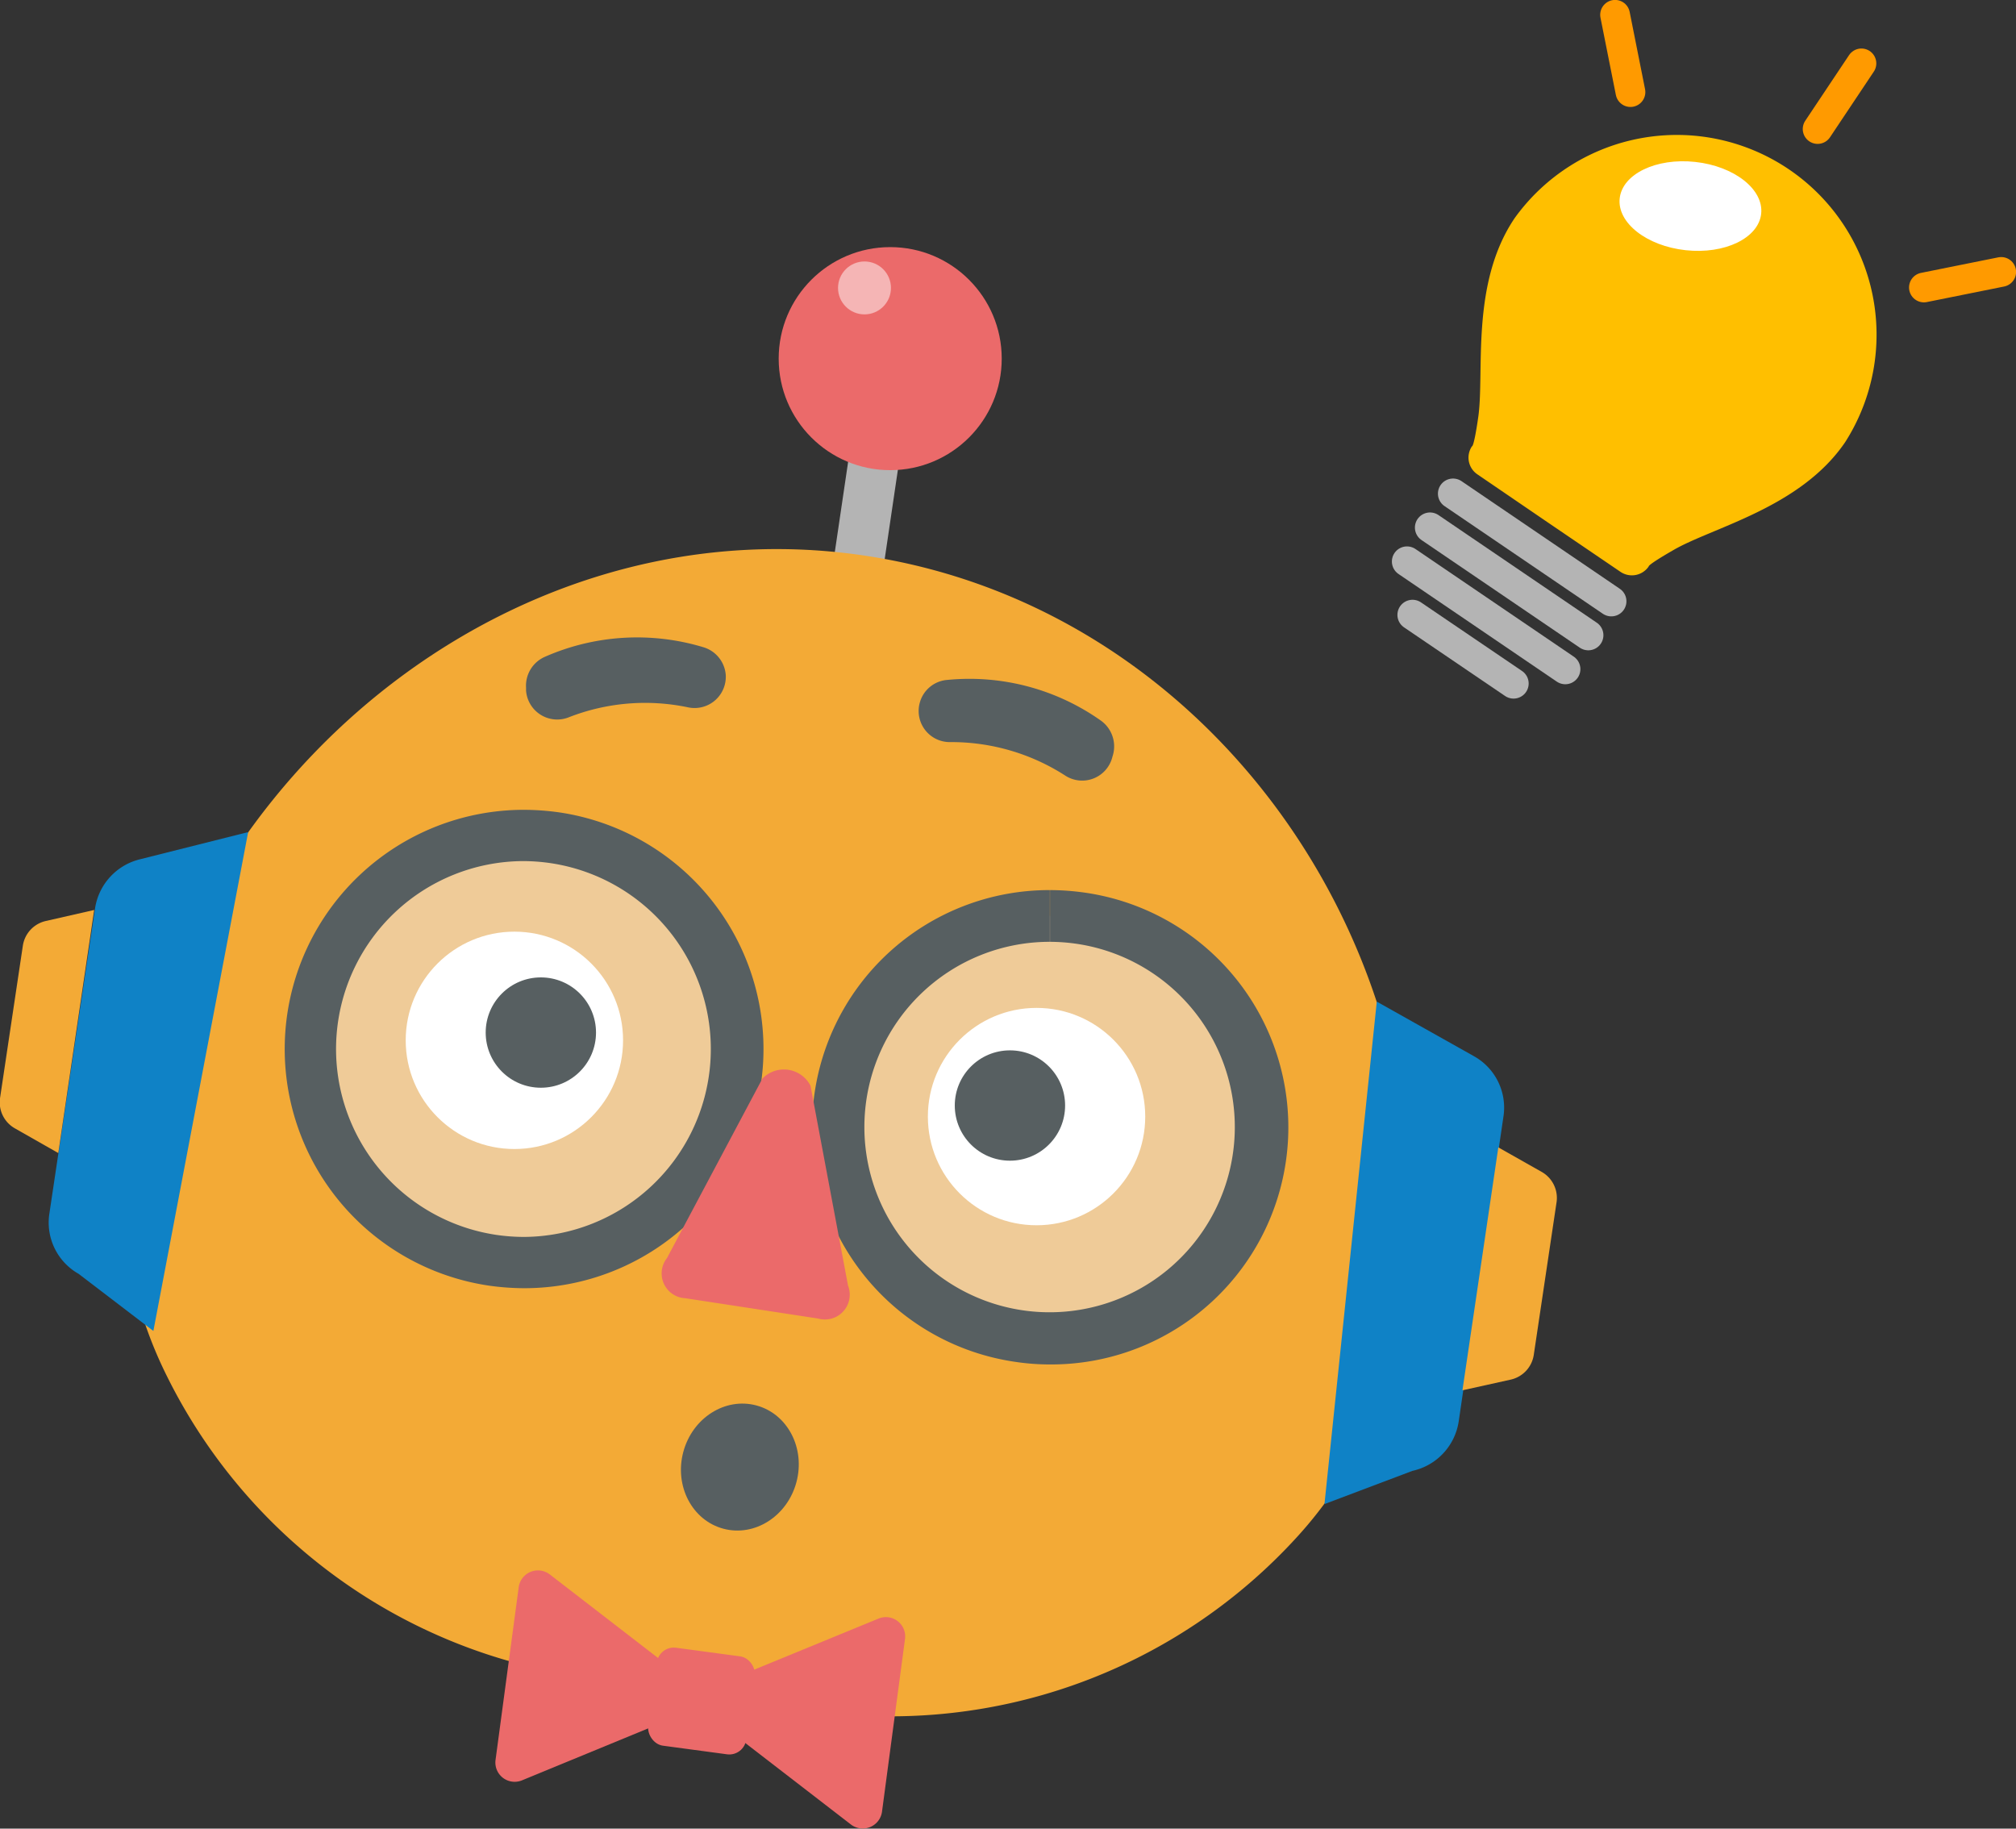
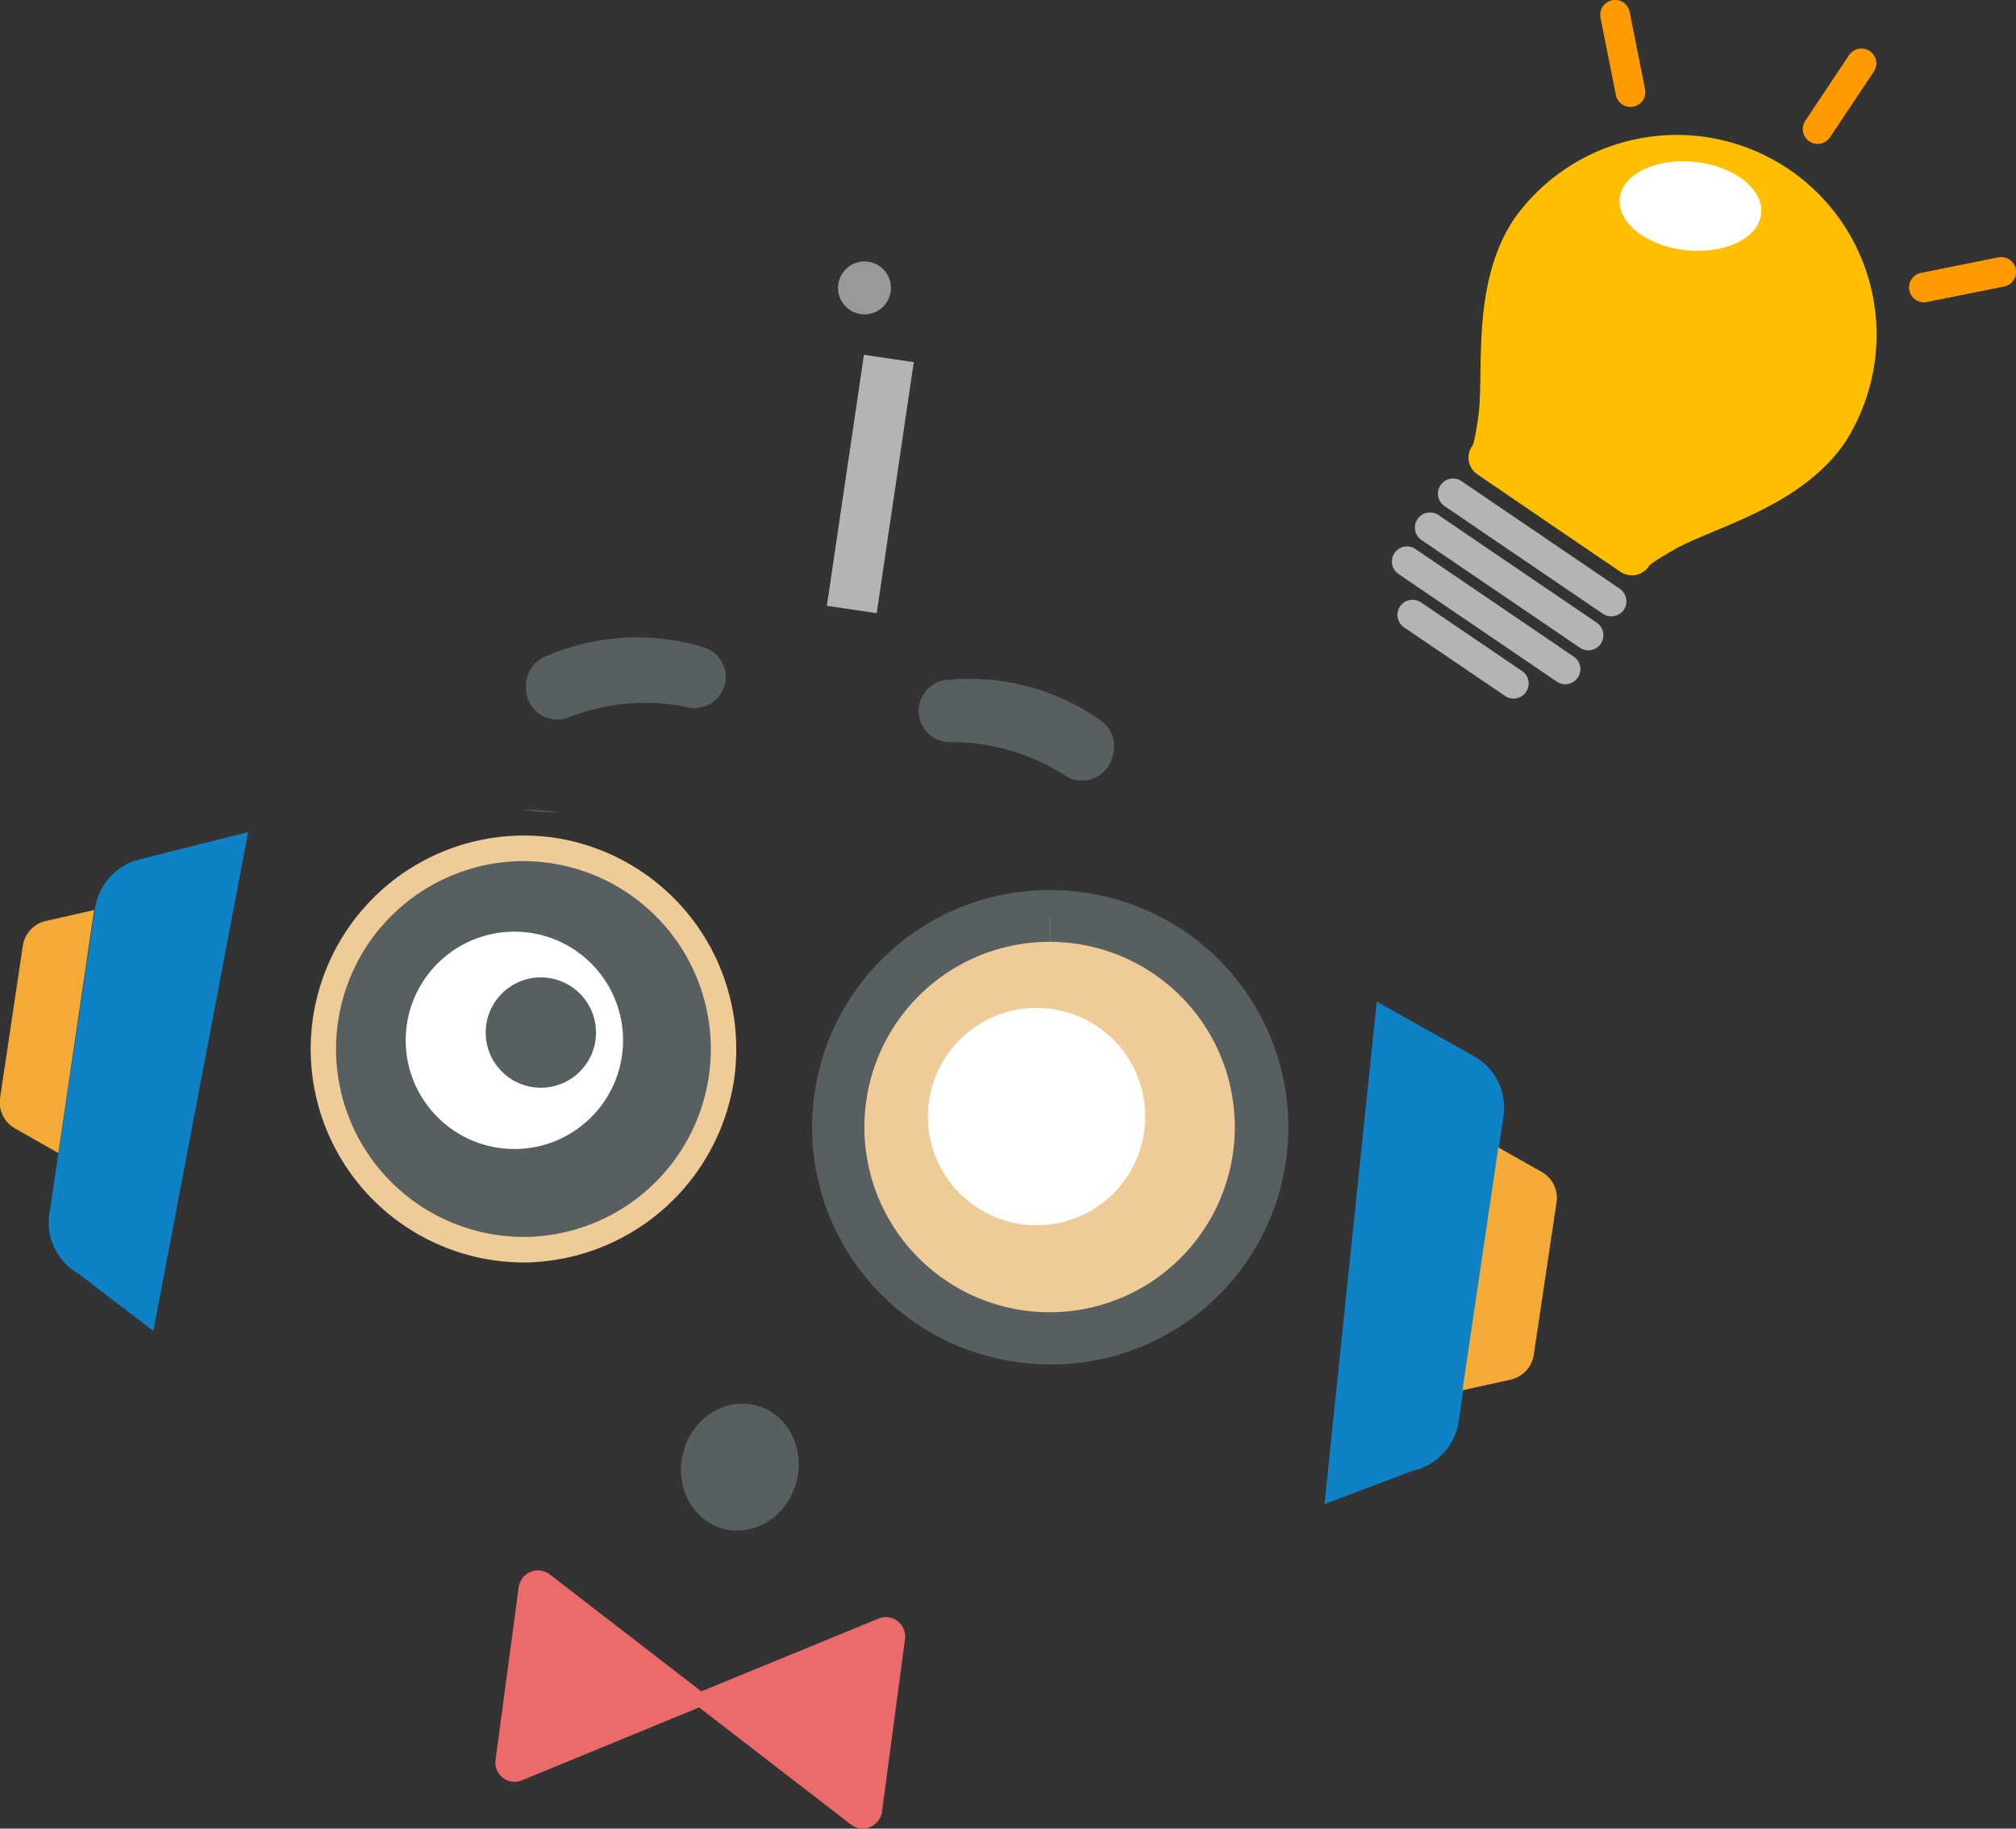
<svg xmlns="http://www.w3.org/2000/svg" viewBox="0 0 134.86 122.32">
  <rect x="0" y="0" width="134.86" height="122.32" fill="#333333" stroke="none" />
  <defs>
    <style>.cls-1{isolation:isolate;}.cls-2{fill:#ffbf00;}.cls-3,.cls-5,.cls-6{fill:none;}.cls-3,.cls-6{stroke:#b4b4b4;}.cls-3,.cls-5{stroke-linecap:round;stroke-linejoin:round;}.cls-3{stroke-width:2.02px;}.cls-4,.cls-8{fill:#fff;}.cls-5{stroke:#ff9a00;stroke-width:1.99px;}.cls-6{stroke-miterlimit:10;stroke-width:3.37px;}.cls-7{fill:#eb6a6a;}.cls-8{mix-blend-mode:screen;opacity:0.5;}.cls-9{fill:#f3aa36;}.cls-10{fill:#575f61;}.cls-11{fill:#0f82c6;}.cls-12{fill:#efcb98;}</style>
  </defs>
  <g class="cls-1">
    <g id="レイヤー_2" data-name="レイヤー 2">
      <g id="レイヤー_2-2" data-name="レイヤー 2">
        <path class="cls-2" d="M123.43,29.58a13.36,13.36,0,0,0-22.1-15c-3,4.42-2,10.38-2.45,13.37-.29,2-.41,1.9-.41,1.9a1.35,1.35,0,0,0,.36,1.88L103.62,35l4.78,3.25a1.36,1.36,0,0,0,1.89-.36s-.11-.08,1.61-1.07C114.51,35.28,120.42,34,123.43,29.58Z" />
        <line class="cls-3" x1="97.2" y1="33.02" x2="107.79" y2="40.22" />
        <line class="cls-3" x1="95.66" y1="35.29" x2="106.25" y2="42.49" />
        <line class="cls-3" x1="94.12" y1="37.56" x2="104.71" y2="44.76" />
        <line class="cls-3" x1="94.49" y1="41.13" x2="101.25" y2="45.72" />
        <ellipse class="cls-4" cx="113.08" cy="13.78" rx="2.97" ry="4.76" transform="translate(87.15 124.71) rotate(-83.79)" />
        <line class="cls-5" x1="121.59" y1="8.63" x2="124.52" y2="4.24" />
        <line class="cls-5" x1="109.07" y1="6.16" x2="108.04" y2="0.99" />
        <line class="cls-5" x1="128.7" y1="19.23" x2="133.87" y2="18.19" />
        <line class="cls-6" x1="59.46" y1="23.98" x2="56.98" y2="40.77" />
-         <circle class="cls-7" cx="59.55" cy="23.99" r="7.46" />
        <circle class="cls-8" cx="57.83" cy="19.26" r="1.77" />
-         <path class="cls-9" d="M93.91,87.67C97.39,64.18,81.44,40.78,58,37.19,35.53,33.75,14.36,50,9.12,72.06a28.47,28.47,0,0,0,2.05,20A36.78,36.78,0,0,0,39,112.16l15,2.22a36.77,36.77,0,0,0,32.83-11.64,27.94,27.94,0,0,0,7-15.07" />
        <ellipse class="cls-10" cx="49.03" cy="98.17" rx="4.25" ry="3.9" transform="matrix(0.26, -0.97, 0.97, 0.26, -58.48, 120.17)" />
        <path class="cls-11" d="M94.48,98.39l-5.88,2.22L92.1,67l6.48,3.64a3.94,3.94,0,0,1,2,4l-3,20.44A4,4,0,0,1,94.48,98.39Z" />
        <path class="cls-9" d="M101.08,92.28,97.83,93l2.4-16.25,2.9,1.64a2,2,0,0,1,1,2L102.6,90.64A2,2,0,0,1,101.08,92.28Z" />
        <path class="cls-11" d="M5.26,85.21l5,3.82L16.6,55.66,9.36,57.48a4,4,0,0,0-3,3.27L3.3,81.2A3.94,3.94,0,0,0,5.26,85.21Z" />
        <path class="cls-9" d="M1,75.48l2.9,1.65L6.3,60.87l-3.25.74a2,2,0,0,0-1.52,1.64L0,73.47A2,2,0,0,0,1,75.48Z" />
        <path class="cls-12" d="M35.08,84.45A15,15,0,0,1,33,84.3,14.28,14.28,0,0,1,35,55.89a14.73,14.73,0,0,1,2.1.15,14.3,14.3,0,0,1,12,16.22A14.36,14.36,0,0,1,35.08,84.45Z" />
-         <path class="cls-10" d="M35,54.17V57.6a12.8,12.8,0,0,1,1.85.14,12.57,12.57,0,0,1-1.81,25,12.94,12.94,0,0,1-1.86-.14A12.57,12.57,0,0,1,35,57.6V54.17m0,0A16,16,0,0,0,32.72,86a17.14,17.14,0,0,0,2.36.17A16,16,0,0,0,37.4,54.34,17.25,17.25,0,0,0,35,54.17Z" />
+         <path class="cls-10" d="M35,54.17V57.6a12.8,12.8,0,0,1,1.85.14,12.57,12.57,0,0,1-1.81,25,12.94,12.94,0,0,1-1.86-.14A12.57,12.57,0,0,1,35,57.6V54.17m0,0a17.14,17.14,0,0,0,2.36.17A16,16,0,0,0,37.4,54.34,17.25,17.25,0,0,0,35,54.17Z" />
        <path class="cls-12" d="M70.27,89.56a14.55,14.55,0,0,1-2.08-.15A14.17,14.17,0,0,1,56.26,73.34a14.21,14.21,0,0,1,14-12.08,14.59,14.59,0,0,1,2.09.15,14.15,14.15,0,0,1-2,28.15Z" />
        <path class="cls-10" d="M70.24,59.54V63a12.64,12.64,0,0,1,1.83.14A12.39,12.39,0,1,1,70.23,63V59.54m0,0A15.86,15.86,0,0,0,67.94,91.1a15.32,15.32,0,0,0,2.33.17,15.86,15.86,0,0,0,2.3-31.56,16.74,16.74,0,0,0-2.34-.17Z" />
-         <path class="cls-7" d="M51,72.15l-6.38,12a1.66,1.66,0,0,0,1.22,2.69l8.89,1.36a1.66,1.66,0,0,0,2-2.2L54.22,72.63A2,2,0,0,0,51,72.15Z" />
        <circle class="cls-4" cx="34.41" cy="69.59" r="7.27" />
        <circle class="cls-10" cx="36.18" cy="69.07" r="3.69" />
        <circle class="cls-4" cx="69.34" cy="74.69" r="7.27" />
-         <circle class="cls-10" cx="67.56" cy="73.95" r="3.69" />
        <path class="cls-10" d="M46.05,47.32A14,14,0,0,0,38,48a2.09,2.09,0,0,1-2.81-1.81V46a2.11,2.11,0,0,1,1.25-2.06,15.31,15.31,0,0,1,10.6-.65,2.1,2.1,0,0,1,1.51,1.87h0A2.09,2.09,0,0,1,46.05,47.32Z" />
        <path class="cls-10" d="M63.57,49.64a14.06,14.06,0,0,1,7.72,2.26,2.08,2.08,0,0,0,3.11-1.22l.06-.21a2.12,2.12,0,0,0-.82-2.27,15.23,15.23,0,0,0-10.26-2.72A2.07,2.07,0,0,0,61.53,47h0A2.08,2.08,0,0,0,63.57,49.64Z" />
-         <rect class="cls-7" x="43.62" y="110.48" width="6.61" height="6.61" rx="1.14" transform="translate(15.59 -5.24) rotate(7.66)" />
        <path class="cls-7" d="M47.77,113.8l-11-8.49a1.3,1.3,0,0,0-2.07.85l-1.55,11.56a1.29,1.29,0,0,0,1.77,1.37Z" />
        <path class="cls-7" d="M45.91,113.55l12.86-5.28a1.29,1.29,0,0,1,1.77,1.37L59,121.2a1.3,1.3,0,0,1-2.07.85Z" />
      </g>
    </g>
  </g>
</svg>